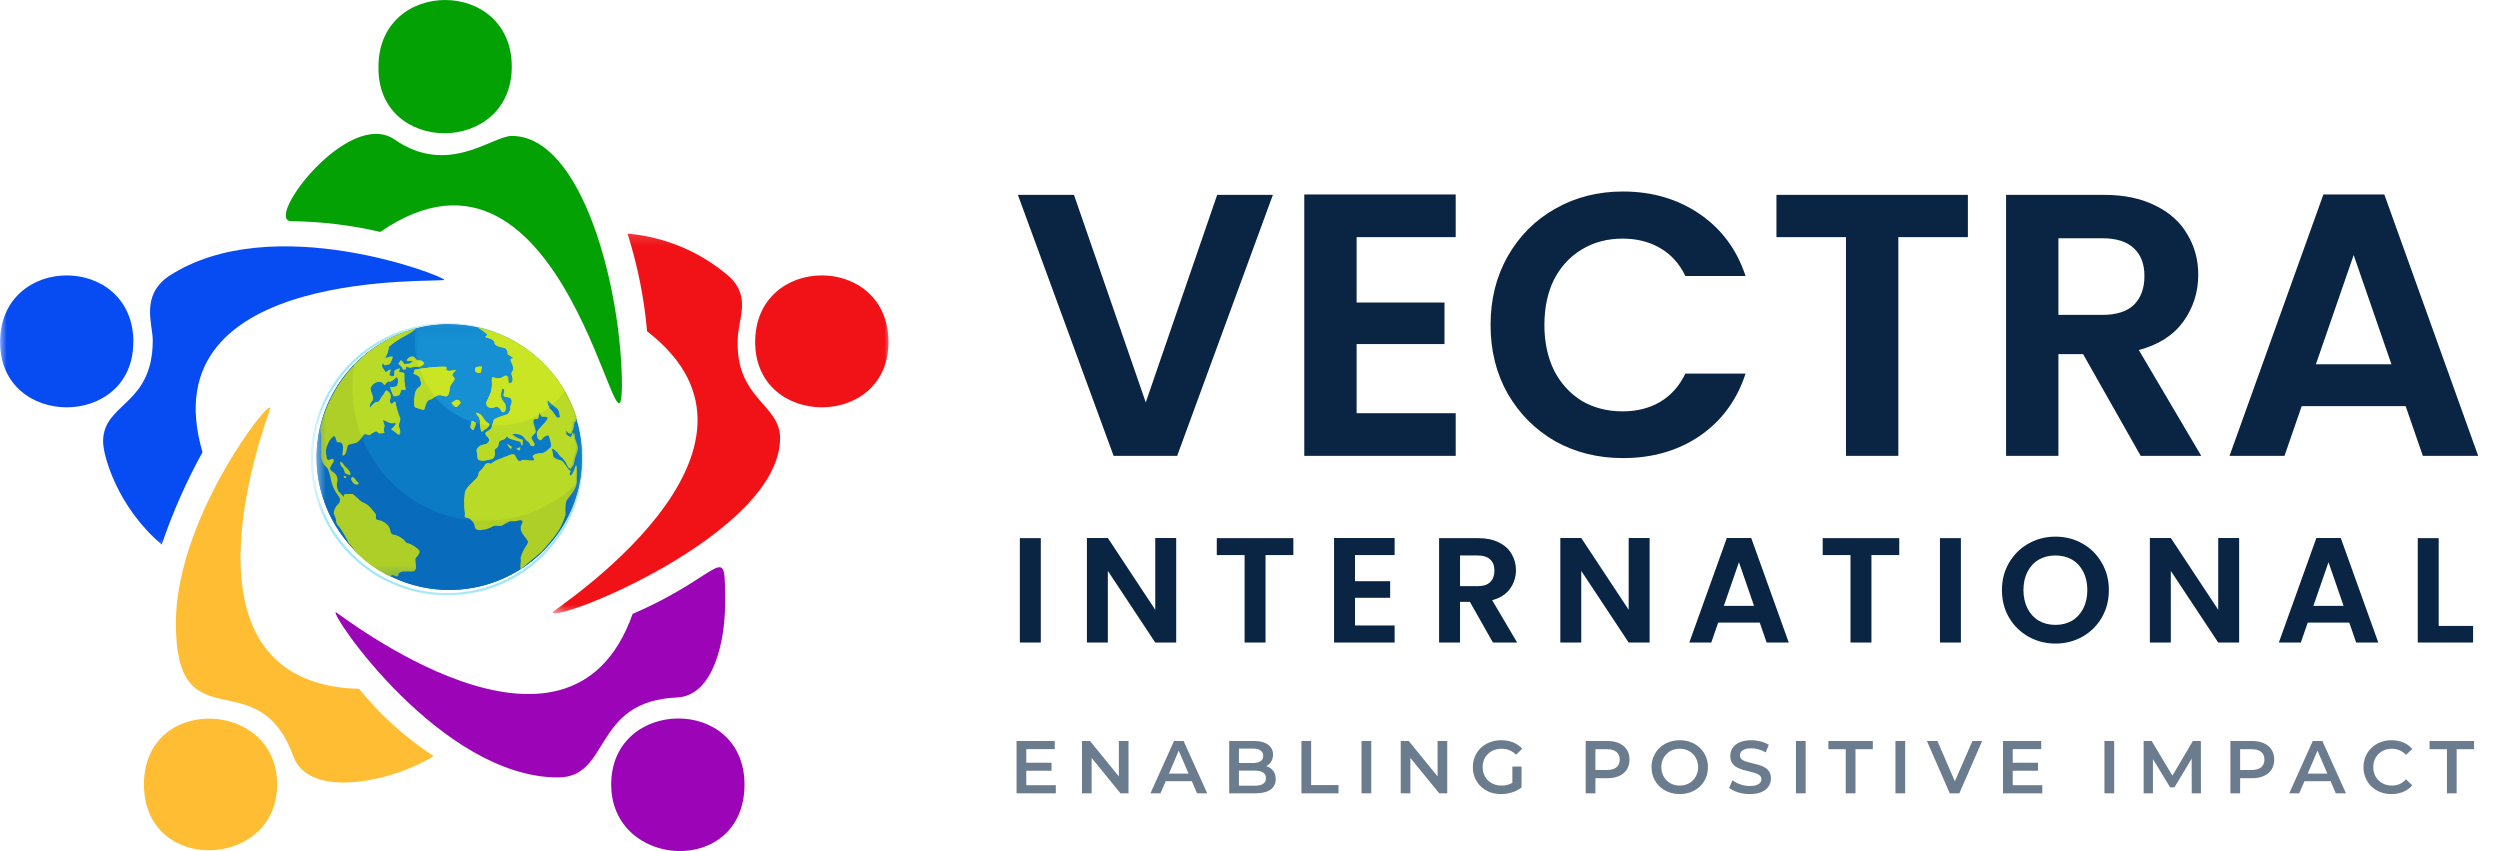
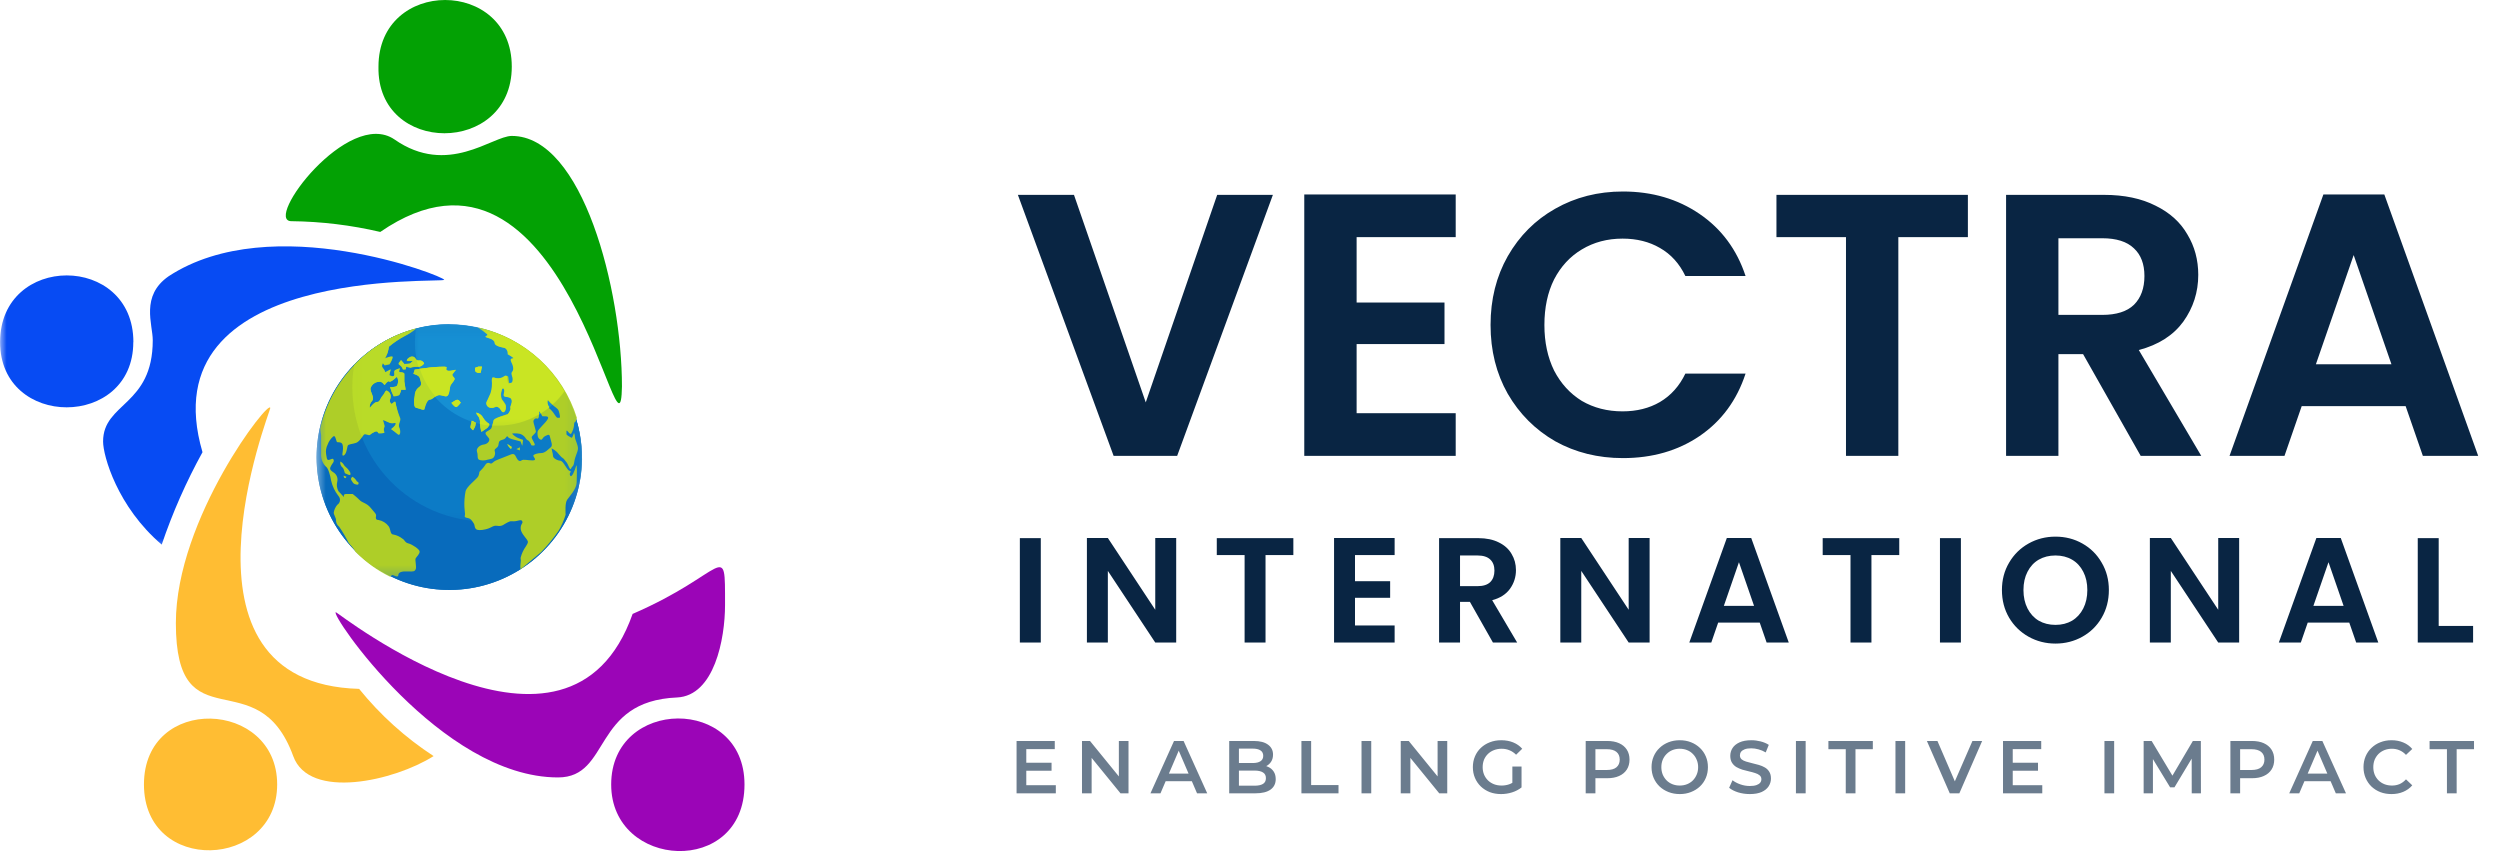
<svg xmlns="http://www.w3.org/2000/svg" width="188" height="64" viewBox="0 0 188 64" fill="none">
  <path d="M95.721 14.654L88.523 34.28H83.743L76.545 14.654H80.763L86.161 30.259L91.532 14.654H95.721ZM102.018 17.831V22.752H108.626V25.873H102.018V31.075H109.469V34.28H98.081V14.626H109.469V17.831H102.018ZM112.09 24.439C112.09 22.508 112.522 20.784 113.384 19.265C114.265 17.728 115.455 16.538 116.955 15.694C118.473 14.832 120.17 14.401 122.044 14.401C124.237 14.401 126.159 14.963 127.808 16.088C129.458 17.213 130.611 18.769 131.267 20.756H126.74C126.29 19.818 125.652 19.116 124.828 18.647C124.022 18.178 123.084 17.944 122.016 17.944C120.872 17.944 119.851 18.216 118.951 18.759C118.07 19.284 117.377 20.034 116.87 21.009C116.383 21.983 116.139 23.127 116.139 24.439C116.139 25.733 116.383 26.876 116.87 27.869C117.377 28.844 118.07 29.603 118.951 30.147C119.851 30.672 120.872 30.934 122.016 30.934C123.084 30.934 124.022 30.7 124.828 30.231C125.652 29.744 126.29 29.032 126.74 28.094H131.267C130.611 30.1 129.458 31.665 127.808 32.79C126.177 33.896 124.256 34.449 122.044 34.449C120.17 34.449 118.473 34.027 116.955 33.184C115.455 32.321 114.265 31.131 113.384 29.613C112.522 28.094 112.09 26.37 112.09 24.439ZM147.985 14.654V17.831H142.755V34.28H138.818V17.831H133.589V14.654H147.985ZM160.979 34.28L156.649 26.632H154.793V34.28H150.857V14.654H158.224C159.742 14.654 161.036 14.926 162.104 15.47C163.173 15.994 163.969 16.716 164.494 17.635C165.038 18.534 165.309 19.547 165.309 20.671C165.309 21.965 164.935 23.136 164.185 24.186C163.435 25.217 162.32 25.929 160.839 26.323L165.534 34.28H160.979ZM154.793 23.68H158.083C159.152 23.68 159.948 23.427 160.473 22.921C160.998 22.396 161.261 21.674 161.261 20.756C161.261 19.856 160.998 19.162 160.473 18.675C159.948 18.169 159.152 17.916 158.083 17.916H154.793V23.68ZM180.904 30.541H173.088L171.794 34.28H167.661L174.718 14.626H179.302L186.359 34.28H182.198L180.904 30.541ZM179.836 27.391L176.996 19.181L174.156 27.391H179.836Z" fill="#092543" />
  <path d="M78.268 40.468V48.318H76.693V40.468H78.268ZM88.45 48.318H86.875L83.31 42.931V48.318H81.735V40.456H83.31L86.875 45.855V40.456H88.45V48.318ZM97.26 40.468V41.739H95.168V48.318H93.594V41.739H91.502V40.468H97.26ZM101.896 41.739V43.707H104.539V44.955H101.896V47.036H104.876V48.318H100.321V40.456H104.876V41.739H101.896ZM112.268 48.318L110.536 45.259H109.794V48.318H108.219V40.468H111.166C111.773 40.468 112.291 40.576 112.718 40.794C113.145 41.004 113.464 41.292 113.674 41.66C113.891 42.02 114 42.425 114 42.874C114 43.392 113.85 43.861 113.55 44.28C113.25 44.693 112.804 44.978 112.212 45.135L114.09 48.318H112.268ZM109.794 44.078H111.11C111.537 44.078 111.856 43.977 112.066 43.774C112.276 43.564 112.381 43.276 112.381 42.908C112.381 42.548 112.276 42.271 112.066 42.076C111.856 41.873 111.537 41.772 111.11 41.772H109.794V44.078ZM124.051 48.318H122.476L118.911 42.931V48.318H117.336V40.456H118.911L122.476 45.855V40.456H124.051V48.318ZM132.333 46.822H129.206L128.689 48.318H127.035L129.858 40.456H131.692L134.515 48.318H132.85L132.333 46.822ZM131.905 45.563L130.769 42.278L129.633 45.563H131.905ZM142.824 40.468V41.739H140.732V48.318H139.158V41.739H137.066V40.468H142.824ZM147.46 40.468V48.318H145.885V40.468H147.46ZM154.571 48.397C153.837 48.397 153.162 48.224 152.547 47.88C151.932 47.535 151.445 47.058 151.085 46.451C150.725 45.836 150.545 45.143 150.545 44.37C150.545 43.606 150.725 42.919 151.085 42.312C151.445 41.697 151.932 41.218 152.547 40.873C153.162 40.528 153.837 40.355 154.571 40.355C155.314 40.355 155.988 40.528 156.596 40.873C157.211 41.218 157.694 41.697 158.047 42.312C158.407 42.919 158.587 43.606 158.587 44.37C158.587 45.143 158.407 45.836 158.047 46.451C157.694 47.058 157.211 47.535 156.596 47.88C155.981 48.224 155.306 48.397 154.571 48.397ZM154.571 46.991C155.044 46.991 155.46 46.886 155.82 46.676C156.18 46.459 156.461 46.151 156.663 45.754C156.866 45.356 156.967 44.895 156.967 44.37C156.967 43.846 156.866 43.388 156.663 42.998C156.461 42.601 156.18 42.297 155.82 42.087C155.46 41.877 155.044 41.772 154.571 41.772C154.099 41.772 153.679 41.877 153.312 42.087C152.952 42.297 152.671 42.601 152.468 42.998C152.266 43.388 152.164 43.846 152.164 44.37C152.164 44.895 152.266 45.356 152.468 45.754C152.671 46.151 152.952 46.459 153.312 46.676C153.679 46.886 154.099 46.991 154.571 46.991ZM168.384 48.318H166.81L163.245 42.931V48.318H161.67V40.456H163.245L166.81 45.855V40.456H168.384V48.318ZM176.666 46.822H173.54L173.022 48.318H171.369L174.192 40.456H176.025L178.848 48.318H177.184L176.666 46.822ZM176.239 45.563L175.103 42.278L173.967 45.563H176.239ZM183.39 47.07H185.977V48.318H181.815V40.468H183.39V47.07Z" fill="#092543" />
  <path opacity="0.6" d="M77.12 57.358H79.077V57.96H77.12V57.358ZM77.177 59.045H79.398V59.658H76.446V55.721H79.319V56.334H77.177V59.045ZM81.366 59.658V55.721H81.968L84.436 58.753H84.138V55.721H84.864V59.658H84.262L81.793 56.627H82.091V59.658H81.366ZM86.514 59.658L88.286 55.721H89.006L90.783 59.658H90.018L88.494 56.109H88.786L87.268 59.658H86.514ZM87.33 58.747L87.527 58.173H89.652L89.849 58.747H87.33ZM92.436 59.658V55.721H94.281C94.753 55.721 95.113 55.815 95.361 56.003C95.608 56.186 95.732 56.434 95.732 56.745C95.732 56.955 95.683 57.135 95.585 57.285C95.488 57.431 95.357 57.545 95.192 57.628C95.031 57.707 94.854 57.746 94.663 57.746L94.764 57.544C94.986 57.544 95.184 57.585 95.361 57.667C95.537 57.746 95.675 57.862 95.777 58.016C95.882 58.17 95.934 58.361 95.934 58.59C95.934 58.927 95.805 59.189 95.546 59.377C95.287 59.564 94.903 59.658 94.393 59.658H92.436ZM93.167 59.084H94.348C94.622 59.084 94.832 59.039 94.978 58.949C95.124 58.859 95.197 58.715 95.197 58.516C95.197 58.321 95.124 58.179 94.978 58.089C94.832 57.995 94.622 57.948 94.348 57.948H93.111V57.38H94.202C94.457 57.38 94.652 57.335 94.787 57.245C94.926 57.156 94.995 57.02 94.995 56.841C94.995 56.657 94.926 56.52 94.787 56.43C94.652 56.34 94.457 56.295 94.202 56.295H93.167V59.084ZM97.867 59.658V55.721H98.598V59.039H100.656V59.658H97.867ZM102.386 59.658V55.721H103.117V59.658H102.386ZM105.335 59.658V55.721H105.937L108.405 58.753H108.107V55.721H108.833V59.658H108.231L105.762 56.627H106.06V59.658H105.335ZM112.879 59.714C112.572 59.714 112.289 59.666 112.03 59.568C111.775 59.467 111.552 59.326 111.361 59.146C111.17 58.962 111.022 58.747 110.917 58.499C110.812 58.252 110.759 57.982 110.759 57.69C110.759 57.397 110.812 57.127 110.917 56.88C111.022 56.633 111.17 56.419 111.361 56.239C111.556 56.055 111.783 55.915 112.041 55.817C112.3 55.716 112.583 55.665 112.891 55.665C113.224 55.665 113.524 55.72 113.79 55.828C114.06 55.937 114.287 56.096 114.471 56.306L114.01 56.756C113.856 56.602 113.689 56.49 113.509 56.419C113.333 56.344 113.138 56.306 112.924 56.306C112.718 56.306 112.527 56.34 112.351 56.408C112.175 56.475 112.023 56.571 111.895 56.694C111.768 56.818 111.668 56.964 111.597 57.133C111.53 57.302 111.496 57.487 111.496 57.69C111.496 57.888 111.53 58.072 111.597 58.241C111.668 58.41 111.768 58.558 111.895 58.685C112.023 58.809 112.173 58.904 112.345 58.972C112.518 59.039 112.709 59.073 112.919 59.073C113.114 59.073 113.301 59.043 113.481 58.983C113.665 58.919 113.839 58.814 114.004 58.668L114.42 59.214C114.214 59.379 113.974 59.504 113.7 59.59C113.43 59.673 113.157 59.714 112.879 59.714ZM113.729 59.118V57.645H114.42V59.214L113.729 59.118ZM119.244 59.658V55.721H120.864C121.212 55.721 121.511 55.778 121.758 55.89C122.009 56.003 122.202 56.164 122.337 56.374C122.472 56.584 122.54 56.833 122.54 57.122C122.54 57.41 122.472 57.66 122.337 57.87C122.202 58.08 122.009 58.241 121.758 58.353C121.511 58.466 121.212 58.522 120.864 58.522H119.649L119.975 58.179V59.658H119.244ZM119.975 58.258L119.649 57.903H120.83C121.153 57.903 121.394 57.836 121.556 57.701C121.72 57.562 121.803 57.369 121.803 57.122C121.803 56.871 121.72 56.678 121.556 56.542C121.394 56.408 121.153 56.34 120.83 56.34H119.649L119.975 55.98V58.258ZM126.322 59.714C126.015 59.714 125.731 59.664 125.473 59.562C125.214 59.461 124.989 59.321 124.798 59.141C124.607 58.957 124.459 58.743 124.354 58.499C124.249 58.252 124.196 57.982 124.196 57.69C124.196 57.397 124.249 57.129 124.354 56.886C124.459 56.638 124.607 56.424 124.798 56.245C124.989 56.061 125.214 55.918 125.473 55.817C125.731 55.716 126.013 55.665 126.316 55.665C126.624 55.665 126.905 55.716 127.16 55.817C127.419 55.918 127.643 56.061 127.835 56.245C128.026 56.424 128.174 56.638 128.279 56.886C128.384 57.129 128.436 57.397 128.436 57.69C128.436 57.982 128.384 58.252 128.279 58.499C128.174 58.747 128.026 58.961 127.835 59.141C127.643 59.321 127.419 59.461 127.16 59.562C126.905 59.664 126.626 59.714 126.322 59.714ZM126.316 59.073C126.515 59.073 126.699 59.039 126.867 58.972C127.036 58.904 127.182 58.809 127.306 58.685C127.43 58.558 127.525 58.411 127.593 58.246C127.664 58.078 127.7 57.892 127.7 57.69C127.7 57.487 127.664 57.304 127.593 57.139C127.525 56.97 127.43 56.824 127.306 56.7C127.182 56.572 127.036 56.475 126.867 56.408C126.699 56.34 126.515 56.306 126.316 56.306C126.118 56.306 125.934 56.34 125.765 56.408C125.6 56.475 125.454 56.572 125.327 56.7C125.203 56.824 125.105 56.97 125.034 57.139C124.967 57.304 124.933 57.487 124.933 57.69C124.933 57.888 124.967 58.072 125.034 58.241C125.105 58.41 125.203 58.558 125.327 58.685C125.45 58.809 125.597 58.904 125.765 58.972C125.934 59.039 126.118 59.073 126.316 59.073ZM131.584 59.714C131.277 59.714 130.983 59.671 130.702 59.585C130.42 59.495 130.197 59.38 130.032 59.242L130.285 58.674C130.443 58.798 130.638 58.901 130.87 58.983C131.103 59.066 131.341 59.107 131.584 59.107C131.791 59.107 131.957 59.084 132.085 59.039C132.212 58.994 132.306 58.934 132.366 58.859C132.426 58.781 132.456 58.693 132.456 58.595C132.456 58.475 132.413 58.38 132.327 58.308C132.241 58.233 132.128 58.175 131.989 58.134C131.854 58.089 131.703 58.048 131.534 58.01C131.369 57.973 131.202 57.93 131.033 57.881C130.868 57.828 130.717 57.763 130.578 57.684C130.443 57.602 130.332 57.493 130.246 57.358C130.16 57.223 130.117 57.05 130.117 56.841C130.117 56.627 130.173 56.432 130.285 56.256C130.402 56.076 130.576 55.933 130.808 55.828C131.045 55.72 131.343 55.665 131.703 55.665C131.939 55.665 132.173 55.695 132.405 55.755C132.638 55.815 132.84 55.901 133.013 56.014L132.782 56.582C132.606 56.477 132.424 56.4 132.237 56.351C132.049 56.299 131.869 56.273 131.697 56.273C131.494 56.273 131.33 56.297 131.202 56.346C131.078 56.394 130.986 56.458 130.926 56.537C130.87 56.616 130.842 56.706 130.842 56.807C130.842 56.927 130.883 57.024 130.966 57.099C131.052 57.17 131.163 57.227 131.298 57.268C131.436 57.309 131.59 57.35 131.759 57.392C131.927 57.429 132.094 57.472 132.259 57.521C132.428 57.57 132.58 57.633 132.715 57.712C132.853 57.791 132.964 57.898 133.047 58.033C133.133 58.168 133.176 58.338 133.176 58.544C133.176 58.754 133.118 58.949 133.002 59.129C132.889 59.306 132.715 59.448 132.479 59.557C132.242 59.662 131.944 59.714 131.584 59.714ZM135.054 59.658V55.721H135.785V59.658H135.054ZM138.801 59.658V56.34H137.496V55.721H140.837V56.34H139.532V59.658H138.801ZM142.538 59.658V55.721H143.269V59.658H142.538ZM146.623 59.658L144.902 55.721H145.695L147.231 59.281H146.775L148.327 55.721H149.058L147.343 59.658H146.623ZM151.301 57.358H153.258V57.96H151.301V57.358ZM151.358 59.045H153.579V59.658H150.626V55.721H153.5V56.334H151.358V59.045ZM158.254 59.658V55.721H158.985V59.658H158.254ZM161.202 59.658V55.721H161.804L163.525 58.595H163.21L164.903 55.721H165.504L165.51 59.658H164.818L164.813 56.807H164.959L163.519 59.208H163.193L161.731 56.807H161.9V59.658H161.202ZM167.726 59.658V55.721H169.346C169.694 55.721 169.992 55.778 170.24 55.89C170.491 56.003 170.684 56.164 170.819 56.374C170.954 56.584 171.021 56.833 171.021 57.122C171.021 57.41 170.954 57.66 170.819 57.87C170.684 58.08 170.491 58.241 170.24 58.353C169.992 58.466 169.694 58.522 169.346 58.522H168.131L168.457 58.179V59.658H167.726ZM168.457 58.258L168.131 57.903H169.312C169.634 57.903 169.876 57.836 170.037 57.701C170.202 57.562 170.285 57.369 170.285 57.122C170.285 56.871 170.202 56.678 170.037 56.542C169.876 56.408 169.634 56.34 169.312 56.34H168.131L168.457 55.98V58.258ZM172.15 59.658L173.921 55.721H174.641L176.418 59.658H175.653L174.129 56.109H174.422L172.903 59.658H172.15ZM172.965 58.747L173.162 58.173H175.288L175.485 58.747H172.965ZM179.839 59.714C179.539 59.714 179.259 59.666 179.001 59.568C178.746 59.467 178.523 59.326 178.332 59.146C178.144 58.962 177.998 58.747 177.893 58.499C177.788 58.252 177.735 57.982 177.735 57.69C177.735 57.397 177.788 57.127 177.893 56.88C177.998 56.633 178.146 56.419 178.337 56.239C178.528 56.055 178.751 55.915 179.006 55.817C179.261 55.716 179.541 55.665 179.844 55.665C180.167 55.665 180.461 55.721 180.727 55.834C180.993 55.943 181.218 56.106 181.402 56.323L180.93 56.767C180.787 56.614 180.628 56.499 180.452 56.424C180.275 56.346 180.084 56.306 179.878 56.306C179.672 56.306 179.482 56.34 179.31 56.408C179.141 56.475 178.993 56.571 178.866 56.694C178.742 56.818 178.645 56.964 178.573 57.133C178.506 57.302 178.472 57.487 178.472 57.69C178.472 57.892 178.506 58.078 178.573 58.246C178.645 58.415 178.742 58.561 178.866 58.685C178.993 58.809 179.141 58.904 179.31 58.972C179.482 59.039 179.672 59.073 179.878 59.073C180.084 59.073 180.275 59.036 180.452 58.961C180.628 58.882 180.787 58.764 180.93 58.606L181.402 59.056C181.218 59.27 180.993 59.433 180.727 59.545C180.461 59.658 180.165 59.714 179.839 59.714ZM184.01 59.658V56.34H182.705V55.721H186.046V56.34H184.741V59.658H184.01Z" fill="#092543" />
  <path d="M28.596 17.442C26.405 16.93 24.165 16.659 21.915 16.633C19.785 16.633 26.175 8.113 29.661 10.484C33.672 13.289 37.016 10.222 38.486 10.222C43.832 10.222 46.771 21.843 46.771 29.064C46.636 36.547 42.596 7.808 28.596 17.442ZM38.486 5.011C38.486 -1.67 28.461 -1.67 28.461 5.011C28.326 11.691 38.486 11.691 38.486 5.011Z" fill="#03A104" />
  <mask id="mask0_1184_9451" style="mask-type:luminance" maskUnits="userSpaceOnUse" x="-1" y="17" width="36" height="25">
    <path d="M34.028 17.974H-0V41.53H34.028V17.974Z" fill="white" />
  </mask>
  <g mask="url(#mask0_1184_9451)">
    <path d="M12.161 40.955C8.824 38.115 7.752 34.275 7.752 33.203C7.752 30.263 11.487 30.533 11.487 25.585C11.487 24.385 10.55 22.248 12.686 20.771C20.439 15.695 33.403 20.771 33.403 21.041C33.403 21.311 11.089 19.877 15.228 34.005C14.002 36.227 12.976 38.553 12.161 40.955ZM10.031 25.727C10.031 19.039 0.007 19.039 0.007 25.727C-0.001 32.266 10.024 32.266 10.024 25.727H10.031Z" fill="#074BF3" />
  </g>
  <path d="M32.607 56.858C29.66 58.725 23.249 60.195 22.05 56.858C19.373 49.51 13.225 56.084 13.225 46.855C13.225 38.974 20.324 29.88 20.324 30.689C20.324 30.952 12.174 51.392 27.005 51.803C28.597 53.771 30.487 55.476 32.607 56.858ZM10.825 58.988C10.825 65.804 20.843 65.378 20.843 58.988C20.843 52.599 10.825 52.18 10.825 58.995V58.988Z" fill="#FFBD33" />
  <path d="M41.964 58.463C33.139 58.463 24.719 46.039 25.259 46.039C25.394 46.039 42.759 59.798 47.573 46.166C54.672 43.092 54.523 40.423 54.523 45.499C54.523 48.041 53.721 52.315 50.917 52.45C44.499 52.719 45.961 58.463 41.964 58.463ZM45.961 58.995C45.961 65.385 55.986 65.946 55.986 58.995C55.993 52.307 45.961 52.442 45.961 58.995Z" fill="#9B05B7" />
  <mask id="mask1_1184_9451" style="mask-type:luminance" maskUnits="userSpaceOnUse" x="41" y="17" width="27" height="30">
    <path d="M67.013 17.165H41.341V46.408H67.013V17.165Z" fill="white" />
  </mask>
  <g mask="url(#mask1_1184_9451)">
-     <path d="M58.662 32.939C58.662 40.153 41.56 46.968 41.56 46.031C41.56 45.896 60.267 33.869 48.659 24.91C48.441 22.416 47.948 19.954 47.19 17.569C50.002 17.81 52.667 18.93 54.807 20.771C56.547 22.375 55.475 23.98 55.475 25.584C55.326 29.993 58.662 30.398 58.662 32.939ZM66.813 25.726C66.813 19.038 56.788 19.038 56.788 25.726C56.795 32.265 66.813 32.265 66.813 25.726Z" fill="#F01216" />
-   </g>
+     </g>
  <mask id="mask2_1184_9451" style="mask-type:luminance" maskUnits="userSpaceOnUse" x="23" y="24" width="21" height="22">
-     <path d="M43.897 24.293H23.592V45.357H43.897V24.293Z" fill="white" />
-   </mask>
+     </mask>
  <g mask="url(#mask2_1184_9451)">
    <path d="M33.794 24.456C31.795 24.419 29.831 24.978 28.15 26.062C26.47 27.145 25.15 28.704 24.359 30.541C23.567 32.377 23.34 34.407 23.706 36.372C24.072 38.338 25.014 40.15 26.413 41.578C27.812 43.007 29.605 43.986 31.563 44.392C33.52 44.799 35.555 44.614 37.407 43.86C39.258 43.106 40.844 41.819 41.962 40.161C43.08 38.504 43.68 36.551 43.684 34.551C43.711 31.901 42.684 29.349 40.829 27.456C38.975 25.563 36.444 24.484 33.794 24.456ZM33.794 44.761C31.761 44.799 29.762 44.23 28.052 43.127C26.343 42.025 25.001 40.438 24.198 38.569C23.394 36.7 23.166 34.635 23.541 32.636C23.916 30.636 24.879 28.794 26.306 27.345C27.732 25.895 29.559 24.903 31.551 24.495C33.544 24.087 35.613 24.283 37.495 25.056C39.376 25.829 40.984 27.145 42.115 28.837C43.245 30.528 43.846 32.517 43.84 34.551C43.855 37.236 42.807 39.816 40.925 41.73C39.042 43.643 36.478 44.733 33.794 44.761Z" fill="#A2E6F9" />
  </g>
  <mask id="mask3_1184_9451" style="mask-type:luminance" maskUnits="userSpaceOnUse" x="23" y="24" width="21" height="22">
    <path d="M43.897 24.293H23.592V45.357H43.897V24.293Z" fill="white" />
  </mask>
  <g mask="url(#mask3_1184_9451)">
    <path d="M43.769 34.552C43.736 36.52 43.121 38.435 42.002 40.054C40.883 41.674 39.31 42.927 37.481 43.655C35.651 44.383 33.648 44.554 31.722 44.147C29.796 43.739 28.033 42.771 26.656 41.364C25.279 39.957 24.348 38.175 23.981 36.24C23.615 34.306 23.828 32.307 24.595 30.493C25.362 28.68 26.648 27.134 28.291 26.05C29.934 24.965 31.861 24.391 33.83 24.399C36.492 24.433 39.033 25.52 40.896 27.423C42.759 29.326 43.792 31.889 43.769 34.552Z" fill="#086BBC" />
    <path d="M43.769 34.552C43.736 36.52 43.121 38.435 42.002 40.054C40.883 41.674 39.31 42.927 37.481 43.655C35.651 44.383 33.648 44.554 31.722 44.147C29.796 43.739 28.033 42.771 26.656 41.364C25.279 39.957 24.348 38.175 23.981 36.24C23.615 34.306 23.828 32.307 24.595 30.493C25.362 28.68 26.648 27.134 28.291 26.05C29.934 24.965 31.861 24.391 33.83 24.399C36.492 24.433 39.033 25.52 40.896 27.423C42.759 29.326 43.792 31.889 43.769 34.552Z" fill="#086BBC" />
  </g>
  <mask id="mask4_1184_9451" style="mask-type:luminance" maskUnits="userSpaceOnUse" x="26" y="24" width="18" height="16">
    <path d="M43.903 24.293H26.033V39.67H43.903V24.293Z" fill="white" />
  </mask>
  <g mask="url(#mask4_1184_9451)">
    <path d="M33.793 24.378C32.452 24.377 31.124 24.648 29.891 25.177C28.658 25.705 27.546 26.48 26.622 27.452C26.539 27.983 26.497 28.519 26.495 29.056C26.47 31.721 27.502 34.285 29.365 36.19C31.228 38.094 33.77 39.182 36.434 39.216C37.777 39.216 39.106 38.941 40.339 38.409C41.572 37.877 42.683 37.098 43.605 36.121C43.695 35.602 43.747 35.078 43.761 34.552C43.785 31.889 42.753 29.325 40.889 27.423C39.026 25.521 36.484 24.436 33.821 24.406" fill="#0C7BC6" />
  </g>
  <mask id="mask5_1184_9451" style="mask-type:luminance" maskUnits="userSpaceOnUse" x="30" y="24" width="14" height="9">
    <path d="M43.087 24.292H30.904V32.357H43.087V24.292Z" fill="white" />
  </mask>
  <g mask="url(#mask5_1184_9451)">
    <path d="M33.795 24.378C32.947 24.379 32.103 24.486 31.282 24.697C31.23 25.031 31.204 25.368 31.203 25.706C31.188 27.369 31.834 28.97 32.999 30.158C34.164 31.345 35.752 32.022 37.416 32.038C38.395 32.037 39.361 31.802 40.232 31.354C41.104 30.906 41.856 30.257 42.428 29.461C41.568 27.925 40.315 26.645 38.799 25.752C37.282 24.859 35.555 24.385 33.795 24.378Z" fill="#168FD3" />
  </g>
  <mask id="mask6_1184_9451" style="mask-type:luminance" maskUnits="userSpaceOnUse" x="23" y="24" width="21" height="20">
    <path d="M43.897 24.293H23.592V43.731H43.897V24.293Z" fill="white" />
  </mask>
  <g mask="url(#mask6_1184_9451)">
    <path d="M41.973 31.421C42.136 31.421 42.136 31.421 42.072 31.094C42.008 30.767 41.909 30.732 41.66 30.54C41.486 30.404 41.324 30.252 41.178 30.086C41.134 30.213 41.133 30.351 41.174 30.479C41.215 30.606 41.296 30.718 41.405 30.796C41.717 31.094 41.816 31.456 41.973 31.421ZM41.88 33.991C41.763 33.876 41.626 33.782 41.476 33.714L41.525 33.955C41.56 34.068 41.581 34.185 41.589 34.303C41.589 34.438 41.873 34.63 42.129 34.644C42.385 34.658 42.612 35.354 42.839 35.411C43.066 35.467 42.754 35.531 42.874 35.758C42.995 35.986 43.236 35.347 43.322 35.049C43.407 34.75 43.386 35.83 43.364 36.305C43.343 36.781 42.832 37.32 42.654 37.576C42.477 37.832 42.533 38.513 42.533 38.712C42.405 39.134 42.226 39.539 42.001 39.919C41.608 40.484 41.171 41.018 40.695 41.516C40.496 41.665 39.147 42.822 39.147 42.822C39.12 42.67 39.12 42.514 39.147 42.361C39.173 42.227 39.173 42.09 39.147 41.956C39.226 41.637 39.366 41.336 39.559 41.069C39.729 40.792 39.743 40.749 39.608 40.558C39.474 40.366 39.126 40.018 39.154 39.678C39.183 39.337 39.339 39.386 39.275 39.202C39.211 39.017 38.934 39.202 38.636 39.202C38.338 39.202 38.437 39.166 38.167 39.287C37.898 39.408 37.791 39.606 37.401 39.543C37.01 39.479 37.003 39.748 36.286 39.848C35.569 39.947 35.768 39.564 35.626 39.358C35.484 39.152 35.42 38.996 35.136 38.946C34.852 38.897 34.972 38.797 34.972 38.662C34.972 38.527 34.923 38.293 34.923 38.123C34.905 37.72 34.936 37.318 35.015 36.923C35.129 36.582 35.682 36.156 35.888 35.922C36.094 35.688 36.002 35.482 36.087 35.446C36.253 35.29 36.399 35.114 36.52 34.921C36.553 34.869 36.604 34.831 36.663 34.815C36.722 34.799 36.786 34.806 36.84 34.836C37.01 34.921 37.038 34.75 37.273 34.637C37.507 34.523 38.068 34.331 38.366 34.197C38.664 34.062 38.728 34.197 38.835 34.417C38.941 34.637 39.083 34.729 39.218 34.623C39.353 34.516 39.687 34.623 40.056 34.623C40.425 34.623 40.105 34.367 40.105 34.268C40.105 34.168 40.439 34.069 40.716 34.069C40.993 34.069 41.263 33.756 41.426 33.629C41.589 33.501 41.426 33.167 41.376 32.919C41.327 32.67 41.291 32.642 41.014 32.784C40.737 32.926 40.808 33.146 40.61 33.039C40.411 32.933 40.411 32.67 40.425 32.478C40.439 32.287 41.028 31.818 41.192 31.513C41.355 31.208 40.808 31.343 40.78 31.293C40.752 31.243 40.532 30.817 40.539 30.966C40.546 31.115 40.539 31.549 40.397 31.477C40.255 31.407 40.098 31.577 40.113 31.712C40.127 31.847 40.262 32.237 40.297 32.422C40.333 32.606 39.935 32.763 39.985 32.926C40.035 33.089 40.233 33.352 40.212 33.451C40.191 33.55 39.964 33.487 39.964 33.487C39.964 33.487 39.829 33.16 39.715 33.125C39.601 33.089 39.495 32.904 39.495 32.904C39.394 32.766 39.249 32.665 39.083 32.62C38.828 32.571 38.494 32.585 38.515 32.62C38.642 32.755 38.794 32.864 38.962 32.94C39.133 33.011 39.332 33.075 39.332 33.075C39.332 33.075 39.296 33.444 39.282 33.501C39.268 33.558 39.147 33.196 39.147 33.196L38.906 33.132C38.678 33.061 38.295 33.011 38.196 32.855C38.096 32.699 38.096 32.968 37.855 33.047C37.614 33.125 37.542 33.132 37.507 33.309C37.472 33.487 37.507 33.565 37.294 33.721C37.081 33.877 37.294 33.92 37.209 34.225C37.124 34.53 36.911 34.509 36.676 34.566C36.494 34.629 36.297 34.641 36.108 34.601C35.825 34.552 35.974 34.253 35.874 33.991C35.775 33.728 36.073 33.465 36.371 33.43C36.669 33.394 36.854 33.153 36.783 32.99C36.712 32.826 36.336 32.599 36.612 32.45C36.889 32.301 36.946 32.209 36.946 32.209C37.02 32.007 37.081 31.8 37.131 31.591C37.166 31.421 38.111 31.165 38.181 31.137C38.252 31.108 38.451 30.775 38.402 30.661C38.352 30.547 38.536 30.342 38.494 30.1C38.451 29.859 38.281 29.866 38.018 29.816C37.755 29.767 38.018 29.483 37.933 29.291C37.848 29.099 37.763 29.17 37.72 29.404C37.669 29.583 37.669 29.772 37.72 29.951C37.77 30.122 38.039 30.32 38.054 30.547C38.068 30.775 37.968 31.002 37.855 31.002C37.741 31.002 37.692 30.746 37.479 30.633C37.266 30.519 37.209 30.718 36.925 30.682C36.641 30.647 36.541 30.342 36.605 30.242C36.669 30.143 36.74 29.951 36.904 29.596C37.026 29.285 37.084 28.951 37.074 28.616C37.074 28.24 37.209 28.446 37.422 28.46C37.521 28.476 37.622 28.473 37.719 28.45C37.817 28.426 37.909 28.384 37.99 28.325C38.189 28.19 38.238 28.325 38.238 28.46C38.249 28.592 38.273 28.723 38.309 28.851C38.309 28.851 38.558 28.851 38.608 28.765C38.66 28.623 38.66 28.467 38.608 28.325C38.544 28.19 38.494 28.105 38.608 27.985C38.721 27.864 38.749 27.665 38.558 27.275C38.366 26.884 38.778 27.019 38.693 26.934C38.563 26.835 38.425 26.747 38.281 26.671C38.293 26.53 38.25 26.39 38.16 26.281C38.018 26.11 37.883 26.195 37.507 26.039C37.131 25.883 37.415 25.784 37.159 25.599C36.904 25.415 36.684 25.443 36.612 25.365C36.541 25.287 36.825 25.28 36.712 25.145C36.486 24.963 36.248 24.794 36.002 24.641C37.721 25.026 39.307 25.857 40.603 27.049C41.9 28.242 42.859 29.754 43.386 31.435C43.336 31.591 43.279 31.733 43.251 31.733C43.222 31.733 43.165 31.783 43.165 32.003C43.141 32.209 43.073 32.407 42.967 32.585C42.917 32.699 42.818 32.585 42.683 32.429C42.548 32.273 42.619 32.55 42.597 32.635C42.576 32.72 42.917 32.89 42.981 32.919C43.045 32.947 43.165 32.55 43.165 32.55C43.214 32.649 43.238 32.758 43.236 32.869C43.236 33.068 43.485 33.48 43.464 33.749C43.442 34.019 43.251 34.296 43.187 34.722C43.123 35.148 43.038 35.006 42.952 35.226C42.867 35.446 42.732 34.907 42.59 34.75C42.448 34.594 42.441 34.516 42.306 34.438C42.172 34.36 42.029 34.14 41.88 33.991ZM26.496 35.851C26.41 35.936 26.354 36.007 26.432 36.128C26.51 36.248 26.574 36.383 26.701 36.412C26.829 36.44 26.95 36.497 26.964 36.355C26.978 36.213 26.851 36.27 26.787 36.121C26.714 36.008 26.614 35.915 26.496 35.851ZM25.843 35.766C25.843 35.886 25.892 35.957 25.963 35.957C26.034 35.957 26.048 35.844 26.048 35.844L25.843 35.766ZM25.594 34.701C25.576 34.786 25.582 34.874 25.613 34.956C25.643 35.038 25.695 35.109 25.764 35.162C25.913 35.318 25.885 35.574 25.97 35.602C26.055 35.631 26.354 35.801 26.354 35.673C26.354 35.545 26.354 35.538 26.219 35.347C26.084 35.155 25.921 35.091 25.85 34.942C25.788 34.832 25.69 34.747 25.573 34.701H25.594ZM38.828 33.771L39.097 33.87V33.636L38.828 33.771ZM38.16 33.394C38.16 33.522 38.43 33.764 38.43 33.764L38.48 33.607L38.16 33.394ZM34.305 30.604C34.397 30.604 34.639 30.285 34.639 30.285C34.639 30.285 34.539 30.065 34.39 30.065C34.241 30.065 34.007 30.285 33.957 30.285C33.908 30.285 34.206 30.633 34.305 30.604ZM35.725 27.686C35.725 27.878 35.725 27.977 35.924 28.027C36.123 28.077 36.172 28.027 36.172 27.913C36.181 27.797 36.205 27.683 36.243 27.573H35.974L35.725 27.686ZM35.477 31.641C35.431 31.797 35.396 31.956 35.37 32.116C35.37 32.202 35.569 32.358 35.569 32.358C35.638 32.256 35.695 32.146 35.739 32.031C35.739 31.946 35.789 31.797 35.789 31.797L35.477 31.641ZM35.924 31.25C35.988 31.326 36.036 31.414 36.064 31.51C36.093 31.605 36.1 31.706 36.087 31.804C36.093 32.033 36.132 32.26 36.201 32.478L36.62 32.194C36.79 32.067 36.79 31.882 36.705 31.832C36.536 31.715 36.398 31.559 36.3 31.378C36.247 31.291 36.177 31.215 36.094 31.155C36.011 31.096 35.917 31.053 35.817 31.03C35.817 31.03 35.846 31.208 35.931 31.25H35.924ZM29.222 26.082C29.587 25.773 29.985 25.504 30.407 25.28C30.727 25.125 31.026 24.929 31.295 24.697C29.526 25.174 27.92 26.124 26.651 27.445C25.381 28.766 24.495 30.408 24.089 32.194C24.089 32.45 24.146 32.649 24.146 32.706C24.146 32.876 24.146 33.927 24.146 34.232C24.147 34.394 24.181 34.553 24.244 34.702C24.307 34.851 24.399 34.985 24.515 35.098C24.692 35.198 24.849 35.808 24.898 36.135C24.994 36.559 25.183 36.957 25.452 37.299C25.495 37.346 25.528 37.401 25.547 37.462C25.566 37.522 25.572 37.586 25.564 37.649C25.556 37.712 25.534 37.773 25.5 37.826C25.466 37.88 25.42 37.925 25.367 37.959C25.224 38.127 25.131 38.331 25.097 38.549C25.097 38.712 25.282 38.975 25.267 39.102C25.263 39.199 25.282 39.295 25.323 39.383C25.364 39.471 25.425 39.547 25.502 39.606C25.767 39.991 26.005 40.394 26.212 40.813C26.325 40.984 26.552 41.147 26.723 41.488C27.485 42.256 28.367 42.894 29.335 43.376C29.335 43.376 29.456 43.241 29.52 43.241C29.584 43.241 29.953 43.476 29.953 43.256C29.953 43.035 30.202 42.95 30.663 42.972C31.125 42.993 31.174 42.972 31.259 42.815C31.345 42.659 31.188 42.105 31.259 41.985C31.33 41.864 31.558 41.665 31.558 41.481C31.558 41.296 30.961 40.92 30.706 40.863C30.45 40.806 30.429 40.593 30.273 40.515C30.08 40.361 29.854 40.254 29.612 40.203C29.314 40.203 29.406 39.834 29.229 39.578C29.043 39.328 28.769 39.159 28.462 39.102C28.256 39.102 28.242 38.968 28.278 38.811C28.313 38.655 28.178 38.556 27.873 38.187C27.568 37.817 27.255 37.825 27.042 37.604C26.829 37.384 26.524 37.15 26.524 37.15C26.524 37.15 26.268 37.15 26.02 37.15C25.771 37.15 25.878 37.391 25.878 37.391C25.878 37.391 25.608 37.114 25.452 36.937C25.331 36.721 25.298 36.467 25.36 36.227C25.395 36.093 25.385 35.952 25.333 35.824C25.28 35.696 25.188 35.588 25.069 35.517C24.728 35.297 24.82 35.191 24.905 35.013C24.991 34.836 25.14 34.758 25.09 34.587C25.04 34.417 24.919 34.544 24.735 34.587C24.55 34.63 24.572 34.367 24.522 34.147C24.484 33.904 24.524 33.656 24.636 33.437C24.721 33.201 24.865 32.991 25.054 32.826C25.189 32.727 25.225 32.919 25.289 33.117C25.353 33.316 25.338 33.231 25.558 33.267C25.779 33.302 25.793 33.508 25.793 33.742C25.793 33.977 25.658 34.353 25.857 34.246C26.055 34.14 26.098 33.685 26.141 33.536C26.183 33.387 26.51 33.401 26.78 33.302C27.049 33.203 27.298 32.755 27.376 32.67C27.454 32.585 27.795 32.72 27.795 32.72C27.918 32.617 28.054 32.531 28.2 32.464C28.448 32.344 28.462 32.578 28.512 32.578C28.562 32.578 28.959 32.578 28.917 32.514C28.887 32.45 28.871 32.379 28.871 32.308C28.871 32.237 28.887 32.167 28.917 32.102C28.98 32.01 28.746 31.584 28.846 31.584C28.945 31.584 29.293 31.818 29.513 31.818C29.733 31.818 29.811 31.733 29.783 31.882C29.754 32.031 29.449 32.258 29.449 32.258C29.622 32.379 29.788 32.51 29.946 32.649C30.116 32.805 30.145 32.379 30.031 32.145C29.918 31.911 30.18 31.627 30.095 31.435C29.945 31.064 29.826 30.682 29.74 30.292C29.74 30.058 29.506 30.377 29.442 30.377C29.382 30.339 29.339 30.28 29.321 30.212C29.302 30.143 29.31 30.071 29.343 30.008C29.386 29.906 29.393 29.792 29.362 29.686C29.331 29.58 29.264 29.488 29.172 29.426C28.973 29.255 28.973 29.532 28.775 29.752C28.576 29.972 28.562 30.242 28.356 30.228C28.15 30.214 27.802 30.682 27.802 30.682C27.788 30.588 27.796 30.491 27.826 30.4C27.855 30.309 27.906 30.226 27.972 30.157C28.207 29.894 27.823 29.504 27.859 29.198C27.909 29.04 28.013 28.904 28.153 28.815C28.293 28.725 28.461 28.688 28.625 28.709C28.888 28.794 28.874 29.028 28.959 28.907C29.044 28.787 29.208 28.602 29.279 28.687C29.35 28.773 29.676 28.503 29.79 28.375C29.903 28.247 29.939 28.631 29.939 28.631C29.939 28.631 29.939 28.922 29.832 29.021C29.726 29.12 29.392 29.106 29.335 29.106C29.402 29.351 29.492 29.589 29.605 29.816C29.742 29.811 29.876 29.782 30.003 29.731C30.095 29.66 30.173 29.319 30.173 29.319H30.507C30.507 29.319 30.407 28.744 30.407 28.695V28.134C30.407 28.027 30.209 28.013 30.074 28.013C29.939 28.013 30.074 27.708 30.074 27.708C30.074 27.708 29.925 27.757 29.74 27.843C29.555 27.928 29.74 28.162 29.627 28.276C29.513 28.389 29.357 28.276 29.293 28.276C29.229 28.276 29.385 27.821 29.385 27.821L28.973 28.041C28.937 27.92 28.874 27.809 28.789 27.715C28.654 27.58 28.789 27.324 28.789 27.324L28.924 27.48L29.286 27.409C29.394 27.254 29.476 27.081 29.527 26.898C29.527 26.763 28.938 27.005 28.938 27.005C29.015 26.862 29.084 26.715 29.144 26.565C29.189 26.407 29.218 26.245 29.229 26.082H29.222ZM31.188 27.793L31.089 28.112C31.089 28.112 31.501 28.219 31.558 28.403C31.614 28.588 31.771 28.943 31.558 29.078C31.466 29.137 31.387 29.214 31.326 29.304C31.265 29.394 31.223 29.496 31.203 29.603C31.203 29.774 31.117 30.107 31.139 30.171C31.16 30.235 31.089 30.618 31.316 30.668C31.543 30.718 31.856 30.888 31.884 30.753C31.913 30.618 32.069 30.043 32.289 30.043C32.509 30.043 32.694 29.703 32.999 29.703C33.304 29.703 33.517 29.901 33.652 29.703C33.787 29.504 33.766 29.056 33.865 28.922C33.964 28.787 34.142 28.581 34.142 28.489C34.142 28.396 33.915 28.247 33.979 28.141C34.042 28.034 34.248 27.8 34.248 27.8C34.248 27.8 33.595 27.992 33.496 27.8C33.396 27.608 33.766 27.544 32.999 27.58C32.232 27.615 31.195 27.793 31.195 27.793H31.188ZM30.436 27.402C30.57 27.397 30.703 27.381 30.834 27.353C30.911 27.291 30.984 27.225 31.053 27.154C30.921 27.161 30.788 27.161 30.656 27.154C30.486 27.154 30.656 26.934 30.883 26.849C30.947 26.828 31.016 26.829 31.079 26.852C31.142 26.875 31.196 26.919 31.231 26.976C31.257 27.032 31.3 27.077 31.354 27.105C31.408 27.133 31.469 27.143 31.529 27.133C31.742 27.133 31.877 27.338 31.877 27.338C31.818 27.424 31.738 27.492 31.645 27.537C31.551 27.582 31.448 27.601 31.345 27.594C31.181 27.587 31.017 27.612 30.862 27.665C30.753 27.646 30.646 27.617 30.542 27.58L30.493 27.793H30.294C30.255 27.653 30.167 27.532 30.045 27.452C29.861 27.338 30.045 27.253 30.138 27.083L30.415 27.409" fill="#AECE28" />
  </g>
  <path d="M35.726 27.686C35.726 27.878 35.726 27.977 35.924 28.027C36.123 28.077 36.173 28.027 36.173 27.913C36.182 27.797 36.206 27.683 36.244 27.573H35.974L35.726 27.658" fill="#B9DB28" />
-   <path d="M36.208 32.478L36.627 32.194C36.797 32.066 36.797 31.881 36.712 31.832C36.543 31.714 36.405 31.558 36.307 31.377C36.254 31.29 36.184 31.215 36.101 31.155C36.018 31.095 35.924 31.052 35.824 31.029C35.824 31.029 35.824 31.207 35.931 31.25C35.995 31.325 36.043 31.414 36.071 31.509C36.099 31.605 36.107 31.705 36.094 31.803C36.1 32.032 36.139 32.259 36.208 32.478Z" fill="#B9DB28" />
+   <path d="M36.208 32.478L36.627 32.194C36.797 32.066 36.797 31.881 36.712 31.832C36.543 31.714 36.405 31.558 36.307 31.377C36.254 31.29 36.184 31.215 36.101 31.155C36.018 31.095 35.924 31.052 35.824 31.029C35.995 31.325 36.043 31.414 36.071 31.509C36.099 31.605 36.107 31.705 36.094 31.803C36.1 32.032 36.139 32.259 36.208 32.478Z" fill="#B9DB28" />
  <mask id="mask7_1184_9451" style="mask-type:luminance" maskUnits="userSpaceOnUse" x="26" y="24" width="6" height="10">
    <path d="M31.72 24.293H26.033V33.174H31.72V24.293Z" fill="white" />
  </mask>
  <g mask="url(#mask7_1184_9451)">
    <path d="M27.204 32.861C27.244 32.799 27.289 32.739 27.339 32.684C27.424 32.599 27.758 32.734 27.758 32.734C27.877 32.63 28.011 32.544 28.155 32.478C28.411 32.358 28.425 32.592 28.475 32.592C28.525 32.592 28.922 32.592 28.88 32.528C28.85 32.463 28.834 32.393 28.834 32.322C28.834 32.251 28.85 32.181 28.88 32.116C28.944 32.024 28.709 31.591 28.809 31.591C28.908 31.591 29.256 31.832 29.476 31.832C29.696 31.832 29.774 31.747 29.746 31.896C29.717 32.045 29.405 32.272 29.405 32.272C29.581 32.392 29.749 32.523 29.909 32.663C30.079 32.819 30.108 32.393 29.994 32.152C29.881 31.91 30.136 31.64 30.058 31.477C29.92 31.091 29.816 30.695 29.746 30.291C29.746 30.057 29.512 30.377 29.448 30.377C29.387 30.34 29.342 30.281 29.323 30.213C29.303 30.145 29.309 30.071 29.341 30.008C29.389 29.907 29.398 29.793 29.368 29.686C29.338 29.579 29.271 29.486 29.178 29.425C28.979 29.255 28.979 29.532 28.78 29.752C28.581 29.972 28.567 30.242 28.361 30.228C28.155 30.213 27.808 30.682 27.808 30.682C27.794 30.587 27.802 30.491 27.832 30.399C27.861 30.308 27.911 30.225 27.978 30.157C28.212 29.887 27.829 29.503 27.864 29.198C27.916 29.042 28.02 28.909 28.158 28.821C28.297 28.733 28.461 28.696 28.624 28.715C28.887 28.801 28.873 29.035 28.958 28.914C29.043 28.794 29.206 28.609 29.27 28.694C29.334 28.779 29.675 28.502 29.788 28.382C29.902 28.261 29.938 28.637 29.938 28.637C29.938 28.637 29.938 28.928 29.831 29.028C29.724 29.127 29.391 29.113 29.334 29.113C29.402 29.346 29.493 29.572 29.604 29.787C29.741 29.785 29.876 29.756 30.001 29.702C30.087 29.638 30.172 29.298 30.172 29.298H30.506C30.506 29.298 30.406 28.715 30.406 28.673V28.112C30.406 28.005 30.207 27.984 30.072 27.984C29.938 27.984 30.072 27.686 30.072 27.686C29.958 27.721 29.847 27.764 29.739 27.814C29.554 27.899 29.739 28.14 29.625 28.254C29.512 28.367 29.355 28.218 29.291 28.218C29.227 28.218 29.384 27.764 29.384 27.764L28.972 27.984C28.935 27.863 28.872 27.752 28.787 27.658C28.652 27.516 28.787 27.267 28.787 27.267L28.922 27.423L29.284 27.352C29.392 27.196 29.474 27.024 29.526 26.841C29.526 26.706 28.936 26.948 28.936 26.948C29.013 26.805 29.082 26.658 29.142 26.507C29.196 26.365 29.234 26.218 29.256 26.067C29.619 25.76 30.014 25.494 30.434 25.272C30.756 25.114 31.057 24.916 31.329 24.683C29.537 25.151 27.912 26.11 26.636 27.452C26.545 27.979 26.498 28.514 26.494 29.049C26.49 30.353 26.731 31.646 27.204 32.861Z" fill="#B9DB28" />
  </g>
  <mask id="mask8_1184_9451" style="mask-type:luminance" maskUnits="userSpaceOnUse" x="34" y="24" width="10" height="16">
-     <path d="M43.903 24.293H34.155V39.67H43.903V24.293Z" fill="white" />
-   </mask>
+     </mask>
  <g mask="url(#mask8_1184_9451)">
    <path d="M41.972 31.42C41.816 31.42 41.716 31.094 41.404 30.774C41.297 30.695 41.217 30.583 41.176 30.456C41.135 30.328 41.136 30.192 41.177 30.064C41.324 30.232 41.486 30.386 41.66 30.526C41.915 30.717 42.008 30.753 42.071 31.079C42.135 31.406 42.114 31.392 41.972 31.42ZM43.065 32.507C43.065 32.507 42.952 32.918 42.881 32.876C42.81 32.833 42.476 32.677 42.497 32.592C42.519 32.507 42.448 32.251 42.583 32.393C42.717 32.535 42.817 32.663 42.867 32.542C42.969 32.365 43.037 32.17 43.065 31.967C43.065 31.747 43.065 31.697 43.151 31.697C43.236 31.697 43.236 31.548 43.285 31.399C42.755 29.721 41.794 28.211 40.499 27.02C39.203 25.83 37.618 24.999 35.902 24.612C36.148 24.769 36.385 24.94 36.612 25.123C36.725 25.251 36.449 25.251 36.512 25.336C36.576 25.421 36.811 25.386 37.059 25.577C37.308 25.769 37.059 25.861 37.407 26.017C37.755 26.174 37.904 26.081 38.06 26.252C38.104 26.306 38.137 26.368 38.157 26.435C38.176 26.503 38.182 26.573 38.174 26.642C38.32 26.721 38.46 26.811 38.593 26.912C38.678 26.997 38.252 26.841 38.458 27.253C38.664 27.665 38.593 27.87 38.507 27.963C38.422 28.055 38.472 28.162 38.507 28.304C38.563 28.445 38.563 28.602 38.507 28.744C38.458 28.808 38.209 28.829 38.209 28.829C38.176 28.701 38.155 28.57 38.145 28.439C38.145 28.304 38.096 28.162 37.897 28.304C37.731 28.419 37.528 28.467 37.329 28.439C37.116 28.439 37.009 28.218 36.981 28.588C37.017 28.922 36.983 29.261 36.882 29.581C36.711 29.944 36.64 30.128 36.583 30.228C36.527 30.327 36.583 30.639 36.896 30.668C37.208 30.696 37.237 30.497 37.457 30.618C37.677 30.739 37.684 31.009 37.833 30.994C37.982 30.98 38.053 30.788 38.032 30.568C38.01 30.348 37.755 30.142 37.698 29.972C37.647 29.796 37.647 29.609 37.698 29.432C37.748 29.191 37.847 29.127 37.911 29.319C37.975 29.511 37.733 29.794 37.996 29.837C38.259 29.88 38.451 29.894 38.479 30.128C38.507 30.362 38.337 30.568 38.38 30.689C38.422 30.81 38.23 31.129 38.167 31.165C38.103 31.2 37.144 31.449 37.116 31.619C37.065 31.828 37.004 32.034 36.931 32.237C36.931 32.237 36.882 32.322 36.598 32.471C36.314 32.62 36.704 32.84 36.768 33.018C36.832 33.195 36.654 33.422 36.356 33.451C36.058 33.479 35.76 33.756 35.852 34.012C35.944 34.267 35.803 34.572 36.093 34.629C36.283 34.669 36.479 34.656 36.661 34.594C36.896 34.544 37.13 34.594 37.194 34.253C37.258 33.912 37.059 33.898 37.279 33.742C37.499 33.586 37.464 33.529 37.492 33.337C37.521 33.145 37.606 33.138 37.84 33.067C38.074 32.996 38.053 32.727 38.174 32.883C38.294 33.039 38.678 33.082 38.884 33.153L39.125 33.224C39.125 33.224 39.239 33.571 39.26 33.529C39.281 33.486 39.274 33.131 39.274 33.131L38.912 32.996C38.742 32.916 38.588 32.805 38.458 32.67C38.458 32.62 38.777 32.606 39.026 32.67C39.194 32.713 39.342 32.814 39.444 32.954C39.444 32.954 39.544 33.138 39.657 33.174C39.771 33.209 39.913 33.529 39.913 33.529C39.913 33.529 40.147 33.6 40.162 33.493C40.176 33.387 39.977 33.138 39.927 32.975C39.878 32.812 40.275 32.627 40.247 32.464C40.218 32.301 40.084 31.903 40.062 31.754C40.041 31.605 40.197 31.449 40.346 31.513C40.495 31.576 40.51 31.158 40.488 31.009C40.467 30.859 40.687 31.278 40.73 31.328C40.772 31.378 41.312 31.243 41.141 31.548C40.971 31.853 40.389 32.329 40.375 32.521C40.36 32.712 40.375 32.975 40.559 33.082C40.744 33.188 40.673 32.961 40.957 32.826C41.241 32.691 41.255 32.705 41.326 32.961C41.397 33.217 41.525 33.536 41.376 33.671C41.227 33.806 40.95 34.111 40.666 34.111C40.382 34.111 40.048 34.21 40.048 34.31C40.048 34.409 40.367 34.665 39.998 34.665C39.629 34.665 39.288 34.53 39.168 34.665C39.047 34.8 38.884 34.665 38.784 34.459C38.685 34.253 38.621 34.111 38.316 34.239C38.01 34.367 37.45 34.565 37.215 34.679C36.981 34.793 36.946 34.97 36.782 34.885C36.756 34.87 36.727 34.86 36.697 34.856C36.668 34.852 36.637 34.854 36.608 34.862C36.579 34.87 36.552 34.884 36.528 34.902C36.504 34.921 36.485 34.944 36.47 34.97C36.348 35.161 36.203 35.335 36.037 35.488C35.952 35.524 36.037 35.73 35.831 35.964C35.625 36.198 35.085 36.631 34.965 36.972C34.901 37.345 34.885 37.724 34.915 38.101C34.915 38.271 34.965 38.513 34.965 38.648C34.965 38.782 34.844 38.882 35.128 38.932C35.193 38.939 35.255 38.96 35.312 38.993C35.368 39.026 35.416 39.07 35.455 39.123C35.794 39.158 36.136 39.175 36.477 39.173C39.038 39.172 41.498 38.174 43.335 36.39C43.335 36.39 43.335 36.326 43.335 36.291C43.335 35.815 43.371 34.757 43.285 35.034C43.2 35.311 42.952 35.928 42.845 35.708C42.739 35.488 43.008 35.453 42.845 35.368C42.682 35.282 42.412 34.658 42.135 34.601C41.858 34.544 41.596 34.402 41.596 34.26C41.588 34.14 41.567 34.021 41.532 33.905L41.482 33.671C41.628 33.739 41.762 33.83 41.88 33.941C42.029 34.097 42.064 34.296 42.199 34.359C42.334 34.423 42.334 34.523 42.476 34.672C42.618 34.821 42.76 35.382 42.845 35.148C42.93 34.913 43.008 35.062 43.08 34.644C43.151 34.225 43.342 33.934 43.356 33.671C43.371 33.408 43.122 32.996 43.122 32.791C43.128 32.686 43.108 32.581 43.065 32.485" fill="#B9DB28" />
  </g>
-   <path d="M39.132 33.628L38.827 33.763L39.097 33.869L39.132 33.628Z" fill="#B9DB28" />
  <path d="M35.377 32.116C35.377 32.202 35.576 32.358 35.576 32.358C35.645 32.256 35.702 32.146 35.746 32.031C35.746 31.946 35.796 31.797 35.796 31.797L35.483 31.634C35.439 31.792 35.403 31.953 35.377 32.116Z" fill="#B9DB28" />
  <path d="M34.306 30.604C34.398 30.604 34.639 30.285 34.639 30.285C34.639 30.285 34.54 30.064 34.391 30.064C34.242 30.064 34.008 30.285 33.958 30.285C33.908 30.285 34.199 30.632 34.306 30.604Z" fill="#B9DB28" />
  <path d="M38.431 33.77L38.481 33.614L38.161 33.394C38.161 33.529 38.431 33.77 38.431 33.77Z" fill="#B9DB28" />
  <path d="M30.444 27.402L30.174 27.082C30.06 27.253 29.897 27.338 30.075 27.452C30.186 27.526 30.269 27.636 30.309 27.764H30.508L30.557 27.544C30.661 27.581 30.768 27.61 30.877 27.629C31.033 27.58 31.196 27.559 31.36 27.565C31.463 27.571 31.566 27.551 31.659 27.506C31.752 27.461 31.832 27.394 31.892 27.31C31.892 27.31 31.757 27.068 31.544 27.104C31.484 27.114 31.422 27.104 31.369 27.076C31.315 27.048 31.272 27.003 31.246 26.948C31.212 26.889 31.159 26.843 31.096 26.819C31.032 26.794 30.963 26.792 30.898 26.813C30.685 26.898 30.501 27.104 30.671 27.125C30.803 27.132 30.936 27.132 31.069 27.125C30.999 27.196 30.926 27.262 30.848 27.324C30.715 27.346 30.579 27.36 30.444 27.366" fill="#B9DB28" />
  <path d="M31.359 30.682C31.6 30.732 31.898 30.902 31.927 30.767C31.955 30.632 32.111 30.057 32.331 30.057C32.551 30.057 32.736 29.716 33.041 29.716C33.346 29.716 33.559 29.922 33.694 29.716C33.829 29.511 33.808 29.07 33.907 28.935C34.007 28.8 34.184 28.595 34.184 28.495C34.184 28.396 33.957 28.261 34.021 28.154C34.085 28.048 34.291 27.814 34.291 27.814C34.291 27.814 33.638 28.005 33.538 27.814C33.439 27.622 33.808 27.558 33.041 27.594C32.275 27.629 31.188 27.792 31.188 27.792L31.089 28.112C31.089 28.112 31.501 28.218 31.557 28.403C31.614 28.587 31.77 28.942 31.557 29.077C31.466 29.136 31.387 29.213 31.326 29.303C31.265 29.394 31.223 29.496 31.203 29.603C31.203 29.773 31.117 30.107 31.139 30.171C31.16 30.235 31.089 30.632 31.316 30.682" fill="#B9DB28" />
  <path d="M33.042 29.709C33.361 29.709 33.56 29.915 33.695 29.709C33.83 29.503 33.809 29.063 33.908 28.928C34.007 28.793 34.192 28.587 34.192 28.488C34.192 28.389 33.958 28.254 34.022 28.147C34.086 28.041 34.291 27.807 34.291 27.807C34.291 27.807 33.638 27.998 33.581 27.807C33.525 27.615 33.844 27.551 33.077 27.587C32.58 27.587 31.956 27.686 31.572 27.743C31.827 28.508 32.227 29.217 32.751 29.83C32.842 29.752 32.957 29.707 33.077 29.702" fill="#C9E523" />
  <path d="M36.712 31.832C36.543 31.714 36.405 31.558 36.307 31.377C36.254 31.29 36.184 31.215 36.101 31.155C36.018 31.095 35.924 31.052 35.824 31.029C35.824 31.029 35.824 31.207 35.931 31.25C35.995 31.325 36.043 31.414 36.071 31.509C36.099 31.605 36.107 31.705 36.094 31.803C36.09 31.832 36.09 31.86 36.094 31.889C36.328 31.939 36.565 31.977 36.804 32.002C36.812 31.972 36.812 31.94 36.803 31.91C36.794 31.88 36.777 31.853 36.754 31.832" fill="#C9E523" />
  <path d="M31.891 27.317C31.891 27.317 31.756 27.083 31.543 27.111C31.483 27.132 31.418 27.132 31.358 27.111C31.358 27.274 31.429 27.43 31.479 27.587C31.561 27.577 31.64 27.551 31.71 27.51C31.781 27.468 31.843 27.412 31.891 27.345" fill="#C9E523" />
  <mask id="mask9_1184_9451" style="mask-type:luminance" maskUnits="userSpaceOnUse" x="35" y="24" width="9" height="9">
    <path d="M43.095 24.293H35.782V32.358H43.095V24.293Z" fill="white" />
  </mask>
  <g mask="url(#mask9_1184_9451)">
    <path d="M35.902 24.612C36.148 24.769 36.385 24.939 36.612 25.123C36.726 25.25 36.449 25.25 36.513 25.336C36.577 25.421 36.811 25.385 37.06 25.577C37.308 25.769 37.06 25.861 37.407 26.017C37.755 26.174 37.904 26.081 38.061 26.252C38.105 26.306 38.138 26.368 38.157 26.435C38.177 26.502 38.183 26.573 38.174 26.642C38.321 26.721 38.461 26.811 38.593 26.912C38.678 26.997 38.252 26.841 38.458 27.253C38.664 27.664 38.593 27.87 38.508 27.963C38.423 28.055 38.472 28.161 38.508 28.303C38.564 28.445 38.564 28.602 38.508 28.744C38.458 28.807 38.21 28.829 38.21 28.829C38.177 28.701 38.156 28.57 38.146 28.438C38.146 28.303 38.096 28.161 37.897 28.303C37.732 28.419 37.529 28.467 37.329 28.438C37.116 28.438 37.01 28.218 36.981 28.587C37.018 28.922 36.984 29.261 36.882 29.581C36.712 29.943 36.641 30.128 36.584 30.227C36.527 30.327 36.584 30.639 36.896 30.668C37.209 30.696 37.237 30.497 37.457 30.618C37.677 30.738 37.684 31.008 37.833 30.994C37.983 30.98 38.053 30.788 38.032 30.568C38.011 30.348 37.755 30.142 37.699 29.972C37.647 29.796 37.647 29.608 37.699 29.432C37.748 29.191 37.848 29.127 37.911 29.319C37.975 29.51 37.734 29.794 37.997 29.837C38.259 29.879 38.451 29.894 38.48 30.128C38.508 30.362 38.337 30.568 38.38 30.689C38.423 30.809 38.231 31.129 38.167 31.164C38.103 31.2 37.145 31.448 37.116 31.619C37.088 31.789 37.045 31.874 37.003 32.009H37.443C38.532 32.008 39.6 31.716 40.538 31.164C40.55 31.096 40.55 31.027 40.538 30.959C40.538 30.866 40.602 30.959 40.666 31.093C40.895 30.954 41.113 30.797 41.319 30.625C41.254 30.548 41.208 30.455 41.187 30.356C41.166 30.257 41.17 30.154 41.199 30.057C41.313 30.184 41.434 30.305 41.561 30.419C41.892 30.121 42.189 29.787 42.448 29.425C41.755 28.209 40.814 27.152 39.686 26.323C38.559 25.494 37.27 24.911 35.902 24.612Z" fill="#C9E523" />
  </g>
  <path d="M35.796 31.804L35.483 31.64C35.487 31.664 35.487 31.688 35.483 31.711L35.81 31.804" fill="#C9E523" />
  <path d="M35.726 27.686C35.726 27.878 35.726 27.977 35.924 28.027C36.123 28.077 36.173 28.027 36.173 27.913C36.182 27.797 36.206 27.683 36.244 27.573H35.974L35.726 27.658" fill="#C9E523" />
  <path d="M33.964 30.291C33.964 30.291 34.212 30.632 34.312 30.611C34.411 30.59 34.645 30.291 34.645 30.291C34.645 30.291 34.546 30.071 34.397 30.071C34.248 30.071 34.014 30.291 33.964 30.291Z" fill="#C9E523" />
</svg>